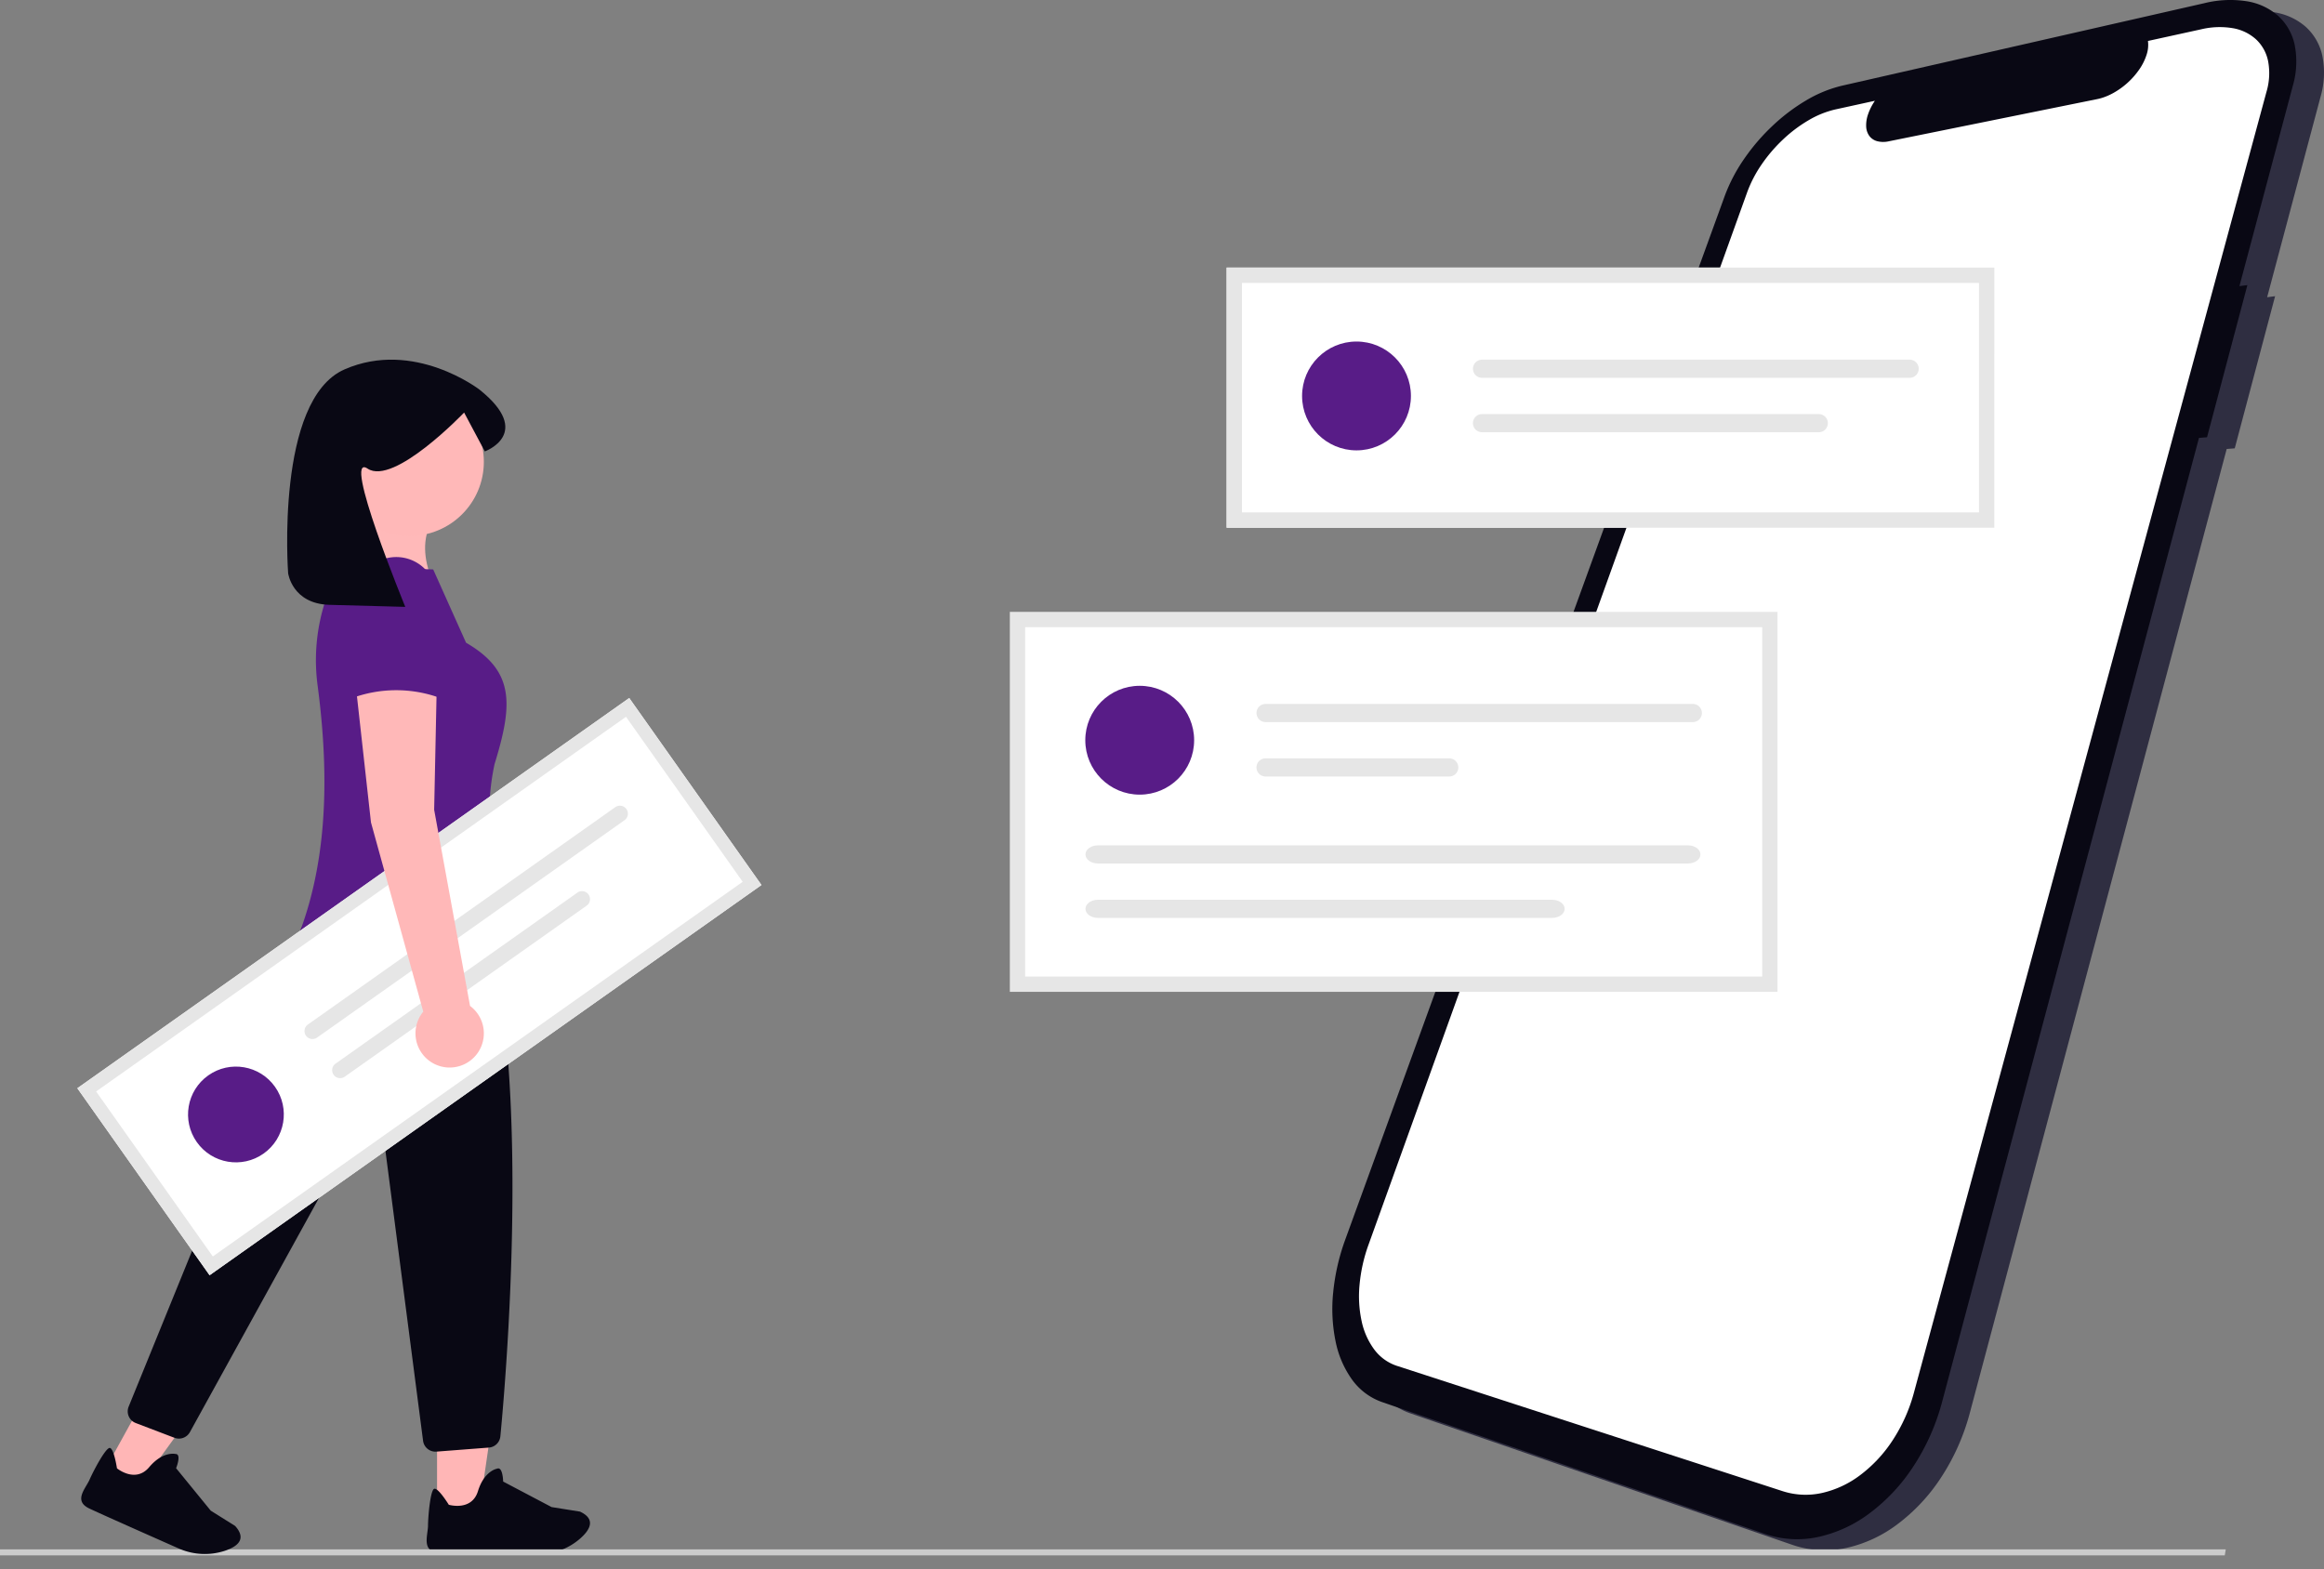
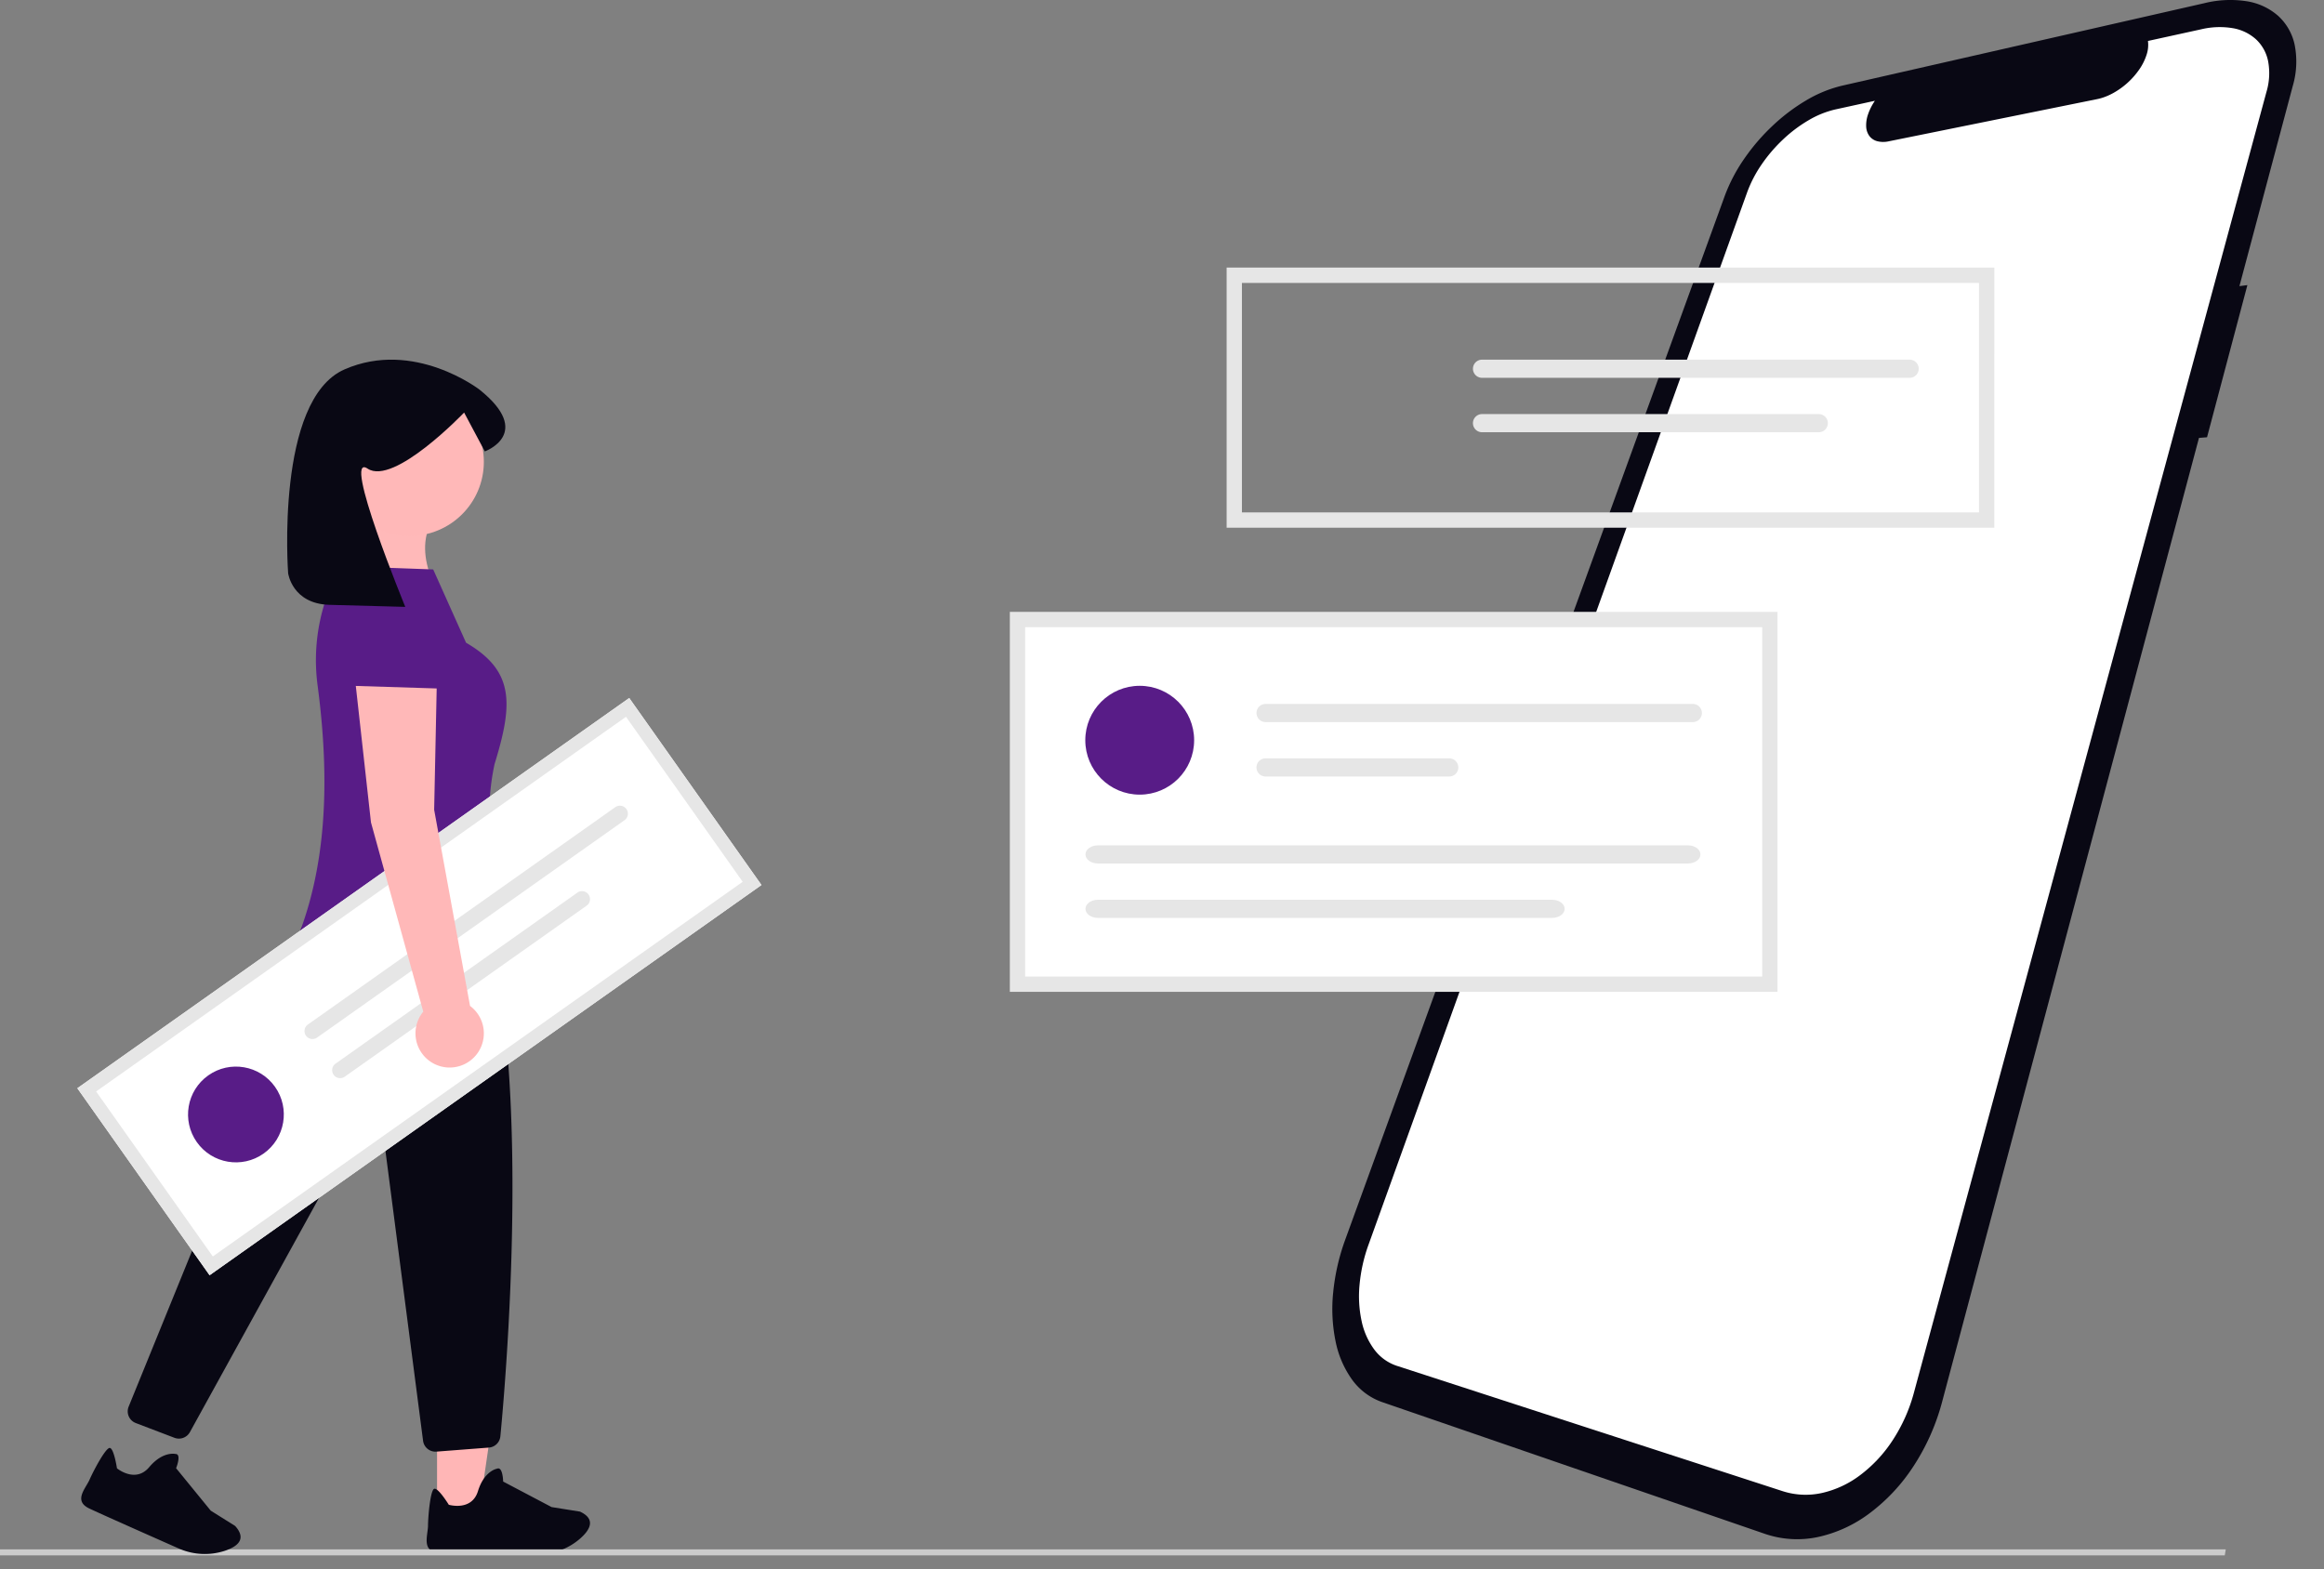
<svg xmlns="http://www.w3.org/2000/svg" width="800.604" height="540.622" viewBox="0 0 800.604 540.622" role="img" artist="Katerina Limpitsouni" source="https://undraw.co/">
  <rect x="0" y="0" width="800.604" height="540.622" fill="#808080" stroke="none" />
  <g id="Group_287" data-name="Group 287" transform="translate(-571.501 -259.359)">
    <path id="Path_1240-766" data-name="Path 1240" d="M0,14.366,23.124,0l6.154,25.631-17.343,6.04C11.232,24.951,7.086,19.232,0,14.366Z" transform="translate(713.669 473.17) rotate(-149)" fill="#ffb9b9" />
-     <path id="Path_1-767" data-name="Path 1" d="M1017.467,271.587l-2.741.356,18.379-68.979a29.776,29.776,0,0,0,.642-14.181,18.719,18.719,0,0,0-5.716-9.991,21.4,21.4,0,0,0-10.765-5,37.038,37.038,0,0,0-14.585.653h0L877.774,202.894a44.108,44.108,0,0,0-12.374,5.091,64.892,64.892,0,0,0-11.585,8.784,70.813,70.813,0,0,0-9.7,11.311,57.657,57.657,0,0,0-6.7,12.8h0L706.727,600.34a74.225,74.225,0,0,0-4.2,18.341,55.657,55.657,0,0,0,.8,16.665,34.239,34.239,0,0,0,5.641,13.243,21.518,21.518,0,0,0,10.351,7.808h0L851.291,701.83a34.36,34.36,0,0,0,18.214,1.085,45.622,45.622,0,0,0,17.849-8.219,63.21,63.21,0,0,0,15.068-16.148,76.146,76.146,0,0,0,9.892-22.255h0l88.478-332.067,2.776-.222Z" transform="translate(337.791 89.819)" fill="#2f2e41" />
    <path id="Path_1-2-768" data-name="Path 1" d="M1007.467,267.587l-2.741.356,18.379-68.979a29.778,29.778,0,0,0,.643-14.181,18.718,18.718,0,0,0-5.716-9.991,21.4,21.4,0,0,0-10.765-5,37.037,37.037,0,0,0-14.585.653h0L867.774,198.894a44.108,44.108,0,0,0-12.374,5.091,64.893,64.893,0,0,0-11.585,8.784,70.818,70.818,0,0,0-9.7,11.311,57.653,57.653,0,0,0-6.7,12.8h0L696.727,596.34a74.224,74.224,0,0,0-4.2,18.341,55.655,55.655,0,0,0,.8,16.665,34.239,34.239,0,0,0,5.641,13.243,21.517,21.517,0,0,0,10.351,7.808h0L841.291,697.83a34.36,34.36,0,0,0,18.214,1.085,45.621,45.621,0,0,0,17.849-8.219,63.209,63.209,0,0,0,15.068-16.148,76.146,76.146,0,0,0,9.892-22.255h0l88.478-332.067,2.776-.222Z" transform="translate(338.244 90)" fill="#090814" />
    <path id="Path_2-769" data-name="Path 2" d="M992.012,179.891l-18.361,4.022a10.709,10.709,0,0,1-.463,4.721,19.1,19.1,0,0,1-2.462,5,26.535,26.535,0,0,1-9.293,8.363q-.668.355-1.332.656t-1.327.546q-.661.245-1.313.433t-1.289.317l-71.787,14.536a8.518,8.518,0,0,1-4.043-.046,4.965,4.965,0,0,1-2.673-1.8,5.926,5.926,0,0,1-1.09-3.227,11.379,11.379,0,0,1,.688-4.343q.191-.562.435-1.132t.533-1.14q.286-.573.625-1.14t.715-1.133L865.982,207.5a32.648,32.648,0,0,0-9.3,3.762,48.339,48.339,0,0,0-8.742,6.588,52.885,52.885,0,0,0-7.323,8.528,42.945,42.945,0,0,0-5.027,9.65L705.151,598.609a55.2,55.2,0,0,0-3.1,13.823,41.075,41.075,0,0,0,.7,12.469,25.156,25.156,0,0,0,4.332,9.8,15.963,15.963,0,0,0,7.8,5.666h0L847.828,683.56a25.874,25.874,0,0,0,13.563.608,34.351,34.351,0,0,0,13.185-6.186,47.293,47.293,0,0,0,11.106-11.934,56.8,56.8,0,0,0,7.339-16.4h0l121.468-448.235a22.457,22.457,0,0,0,.551-10.546,14.077,14.077,0,0,0-4.16-7.511,15.858,15.858,0,0,0-7.965-3.839A27.35,27.35,0,0,0,992.012,179.891Z" transform="translate(337.808 89.557)" fill="#fff" />
-     <path id="Path_4939-770" data-name="Path 4939" d="M918.556,355.543H654.1V265.926h264.46Z" transform="translate(339.97 85.63)" fill="#fff" />
    <rect id="Rectangle_954" data-name="Rectangle 954" width="259.188" height="125.64" transform="translate(922.019 472.802)" fill="#fff" />
    <circle id="Ellipse_847" data-name="Ellipse 847" cx="18.748" cy="18.748" r="18.748" transform="translate(945.378 495.64)" fill="#581C87" />
    <path id="Path_4940-771" data-name="Path 4940" d="M667.941,423.385a3.125,3.125,0,0,0,0,6.249H815.247a3.125,3.125,0,0,0,0-6.249Z" transform="translate(339.484 78.504)" fill="#e6e6e6" />
    <path id="Path_4941-772" data-name="Path 4941" d="M667.941,443.022a3.125,3.125,0,0,0-.013,6.249h63.4a3.125,3.125,0,0,0,0-6.249Z" transform="translate(339.485 77.615)" fill="#e6e6e6" />
    <path id="Path_4942-773" data-name="Path 4942" d="M607.471,474.415c-2.377,0-4.311,1.4-4.311,3.125s1.934,3.125,4.311,3.125H810.708c2.377,0,4.311-1.4,4.311-3.125s-1.934-3.125-4.311-3.125Z" transform="translate(342.275 76.194)" fill="#e6e6e6" />
    <path id="Path_4943-774" data-name="Path 4943" d="M607.471,494.052c-2.377,0-4.311,1.4-4.311,3.125s1.934,3.125,4.311,3.125H763.926c2.377,0,4.311-1.4,4.311-3.125s-1.934-3.125-4.311-3.125Z" transform="translate(342.275 75.305)" fill="#e6e6e6" />
    <path id="Path_4944-775" data-name="Path 4944" d="M840.334,521.072H575.874V390.16h264.46ZM581.146,515.8H835.063V395.431H581.146Z" transform="translate(343.51 80.007)" fill="#e6e6e6" />
-     <circle id="Ellipse_848" data-name="Ellipse 848" cx="18.748" cy="18.748" r="18.748" transform="translate(1020.06 377.028)" fill="#581C87" />
    <path id="Path_4945-776" data-name="Path 4945" d="M746.162,299.151a3.125,3.125,0,1,0,0,6.249H893.469a3.125,3.125,0,0,0,0-6.249Z" transform="translate(335.944 84.126)" fill="#e6e6e6" />
    <path id="Path_4946-777" data-name="Path 4946" d="M746.162,318.788a3.125,3.125,0,1,0-.013,6.249h115.91a3.125,3.125,0,1,0,0-6.249Z" transform="translate(335.945 83.237)" fill="#e6e6e6" />
    <path id="Path_4947-778" data-name="Path 4947" d="M918.556,355.543H654.1V265.926h264.46Zm-259.188-5.272H913.284V271.2H659.367Z" transform="translate(339.97 85.63)" fill="#e6e6e6" />
    <path id="Path_4948-779" data-name="Path 4948" d="M239.685,539.4h13.836l6.582-45.276H239.682Z" transform="translate(482.379 245.226)" fill="#ffb6b6" />
-     <path id="Path_4950-780" data-name="Path 4950" d="M100.06,524.087l10.767,5.9L138.782,491.4,122.892,482.7Z" transform="translate(504.63 247.047)" fill="#ffb6b6" />
    <path id="Path_4952-781" data-name="Path 4952" d="M366.075,647.059a4.308,4.308,0,0,1-4.269-3.754l-14.68-113.12a2.394,2.394,0,0,0-4.47-.848l-61.179,111a4.332,4.332,0,0,1-5.307,1.948L262.836,637.2a4.308,4.308,0,0,1-2.457-5.65l42.38-104.109a3.319,3.319,0,0,0,.216-.825c5.74-44.428,20.345-67.022,24.684-72.888a3.336,3.336,0,0,0,.475-3.038l-.6-1.79a4.306,4.306,0,0,1,.829-4.191c15.636-17.81,42.89-8.091,43.163-7.991l.137.05.086.117c30.559,41.909,19.26,178.03,16.685,204.892a4.3,4.3,0,0,1-3.958,3.877l-18.07,1.391C366.3,647.055,366.186,647.059,366.075,647.059Z" transform="translate(355.44 112.441)" fill="#090814" />
    <path id="Path_2634-782" data-name="Path 2634" d="M263.266,805.18a22.184,22.184,0,0,1-15.047,5.481c-10.19-.149-29.228-.454-33.648-.642-5.915-.266-3.953-5.426-3.762-8.981v-.352c.069-3.563.766-11.283,1.946-12.489s5.217,5.371,5.217,5.371,7.883,2.349,10.052-4.7,6.573-7.728,6.573-7.728c2-.885,2.1,4.432,2.1,4.432l16.686,8.793,9.791,1.566c.314.149.6.3.866.446C268.468,798.916,266.506,802.315,263.266,805.18Z" transform="translate(508.137 -15.776)" fill="#090814" />
    <ellipse id="Ellipse_849" data-name="Ellipse 849" cx="25.538" cy="25.538" rx="25.538" ry="25.538" transform="translate(687.106 392.938)" fill="#ffb8b8" />
    <path id="Path_4953-783" data-name="Path 4953" d="M328.274,454.952l76.867,7c-6.7-23.3-12.842-46.524-7.837-69.66,6.355-20.656,6.946-32.1-9.819-41.826l-11.32-25.252-20.487-.745-9.99-2.738a65.785,65.785,0,0,0-9.337,43.5C340.695,398.164,339.522,428.725,328.274,454.952Z" transform="translate(344.569 130.331)" fill="#581C87" />
    <path id="Path_4955-784" data-name="Path 4955" d="M766.42,561.183H0V559.1H766.769Z" transform="translate(571.501 234.056)" fill="#cbcbcb" />
    <path id="Path_4956-785" data-name="Path 4956" d="M475.093,443,284.974,577.443l-45.559-64.426L429.534,378.573Z" transform="translate(358.73 121.272)" fill="#fff" />
    <ellipse id="Ellipse_850" data-name="Ellipse 850" cx="16.507" cy="16.507" rx="16.507" ry="16.507" transform="matrix(0.816, -0.577, 0.577, 0.816, 629.783, 639.386)" fill="#581C87" />
    <path id="Path_4962-786" data-name="Path 4962" d="M52.92,24.137a22.184,22.184,0,0,1-15.047,5.481c-10.19-.149-29.228-.454-33.648-.642C-1.689,28.71.272,23.55.463,20v-.352C.532,16.08,1.23,8.36,2.409,7.154s5.217,5.371,5.217,5.371,7.883,2.349,10.052-4.7S24.252.1,24.252.1c2-.885,2.1,4.432,2.1,4.432l16.686,8.793,9.791,1.566c.314.149.6.3.866.446C58.122,17.873,56.161,21.271,52.92,24.137Z" transform="matrix(0.921, 0.391, -0.391, 0.921, 609.671, 750.726)" fill="#090814" />
    <path id="Path_4957-787" data-name="Path 4957" d="M333.67,498.1a2.751,2.751,0,0,0,3.177,4.493l105.9-74.886a2.751,2.751,0,1,0-3.177-4.493Z" transform="translate(343.895 114.238)" fill="#e6e6e6" />
    <path id="Path_4958-788" data-name="Path 4958" d="M345.006,517.157a2.751,2.751,0,1,0,3.168,4.5l.009-.007L431.5,462.731a2.751,2.751,0,0,0-3.177-4.493Z" transform="translate(342.089 108.657)" fill="#e6e6e6" />
    <path id="Path_4959-789" data-name="Path 4959" d="M475.093,443,284.974,577.443l-45.559-64.426L429.534,378.573ZM286.084,570.973,468.623,441.889l-40.2-56.846L245.885,514.127Z" transform="translate(358.73 121.272)" fill="#e6e6e6" />
    <path id="Path_4960-790" data-name="Path 4960" d="M392.885,483.878l-12.363-67.585.871-41.8-27.864-.871,5.225,47.021,18.017,65.2a11.775,11.775,0,1,0,16.116-1.971Z" transform="translate(340.544 122.059)" fill="#ffb8b8" />
-     <path id="Path_4961-791" data-name="Path 4961" d="M351.457,369.56a44.033,44.033,0,0,1,31.347,0l-1.742-34.83A13.932,13.932,0,0,0,367.13,320.8h0A13.932,13.932,0,0,0,353.2,334.73Z" transform="translate(340.875 130.479)" fill="#581C87" />
    <path id="Path_4976-792" data-name="Path 4976" d="M436.3,73.588s1.388,10.535,14.253,10.879l26.1.7s-22.06-53.685-12.989-47.637S496.922,18.22,496.922,18.22l7.137,13.386s17.051-6.175-1.846-21.295c0,0-22.547-17.432-46.483-6.964S436.3,73.588,436.3,73.588h0Z" transform="translate(234.463 383.276)" fill="#090814" />
  </g>
</svg>